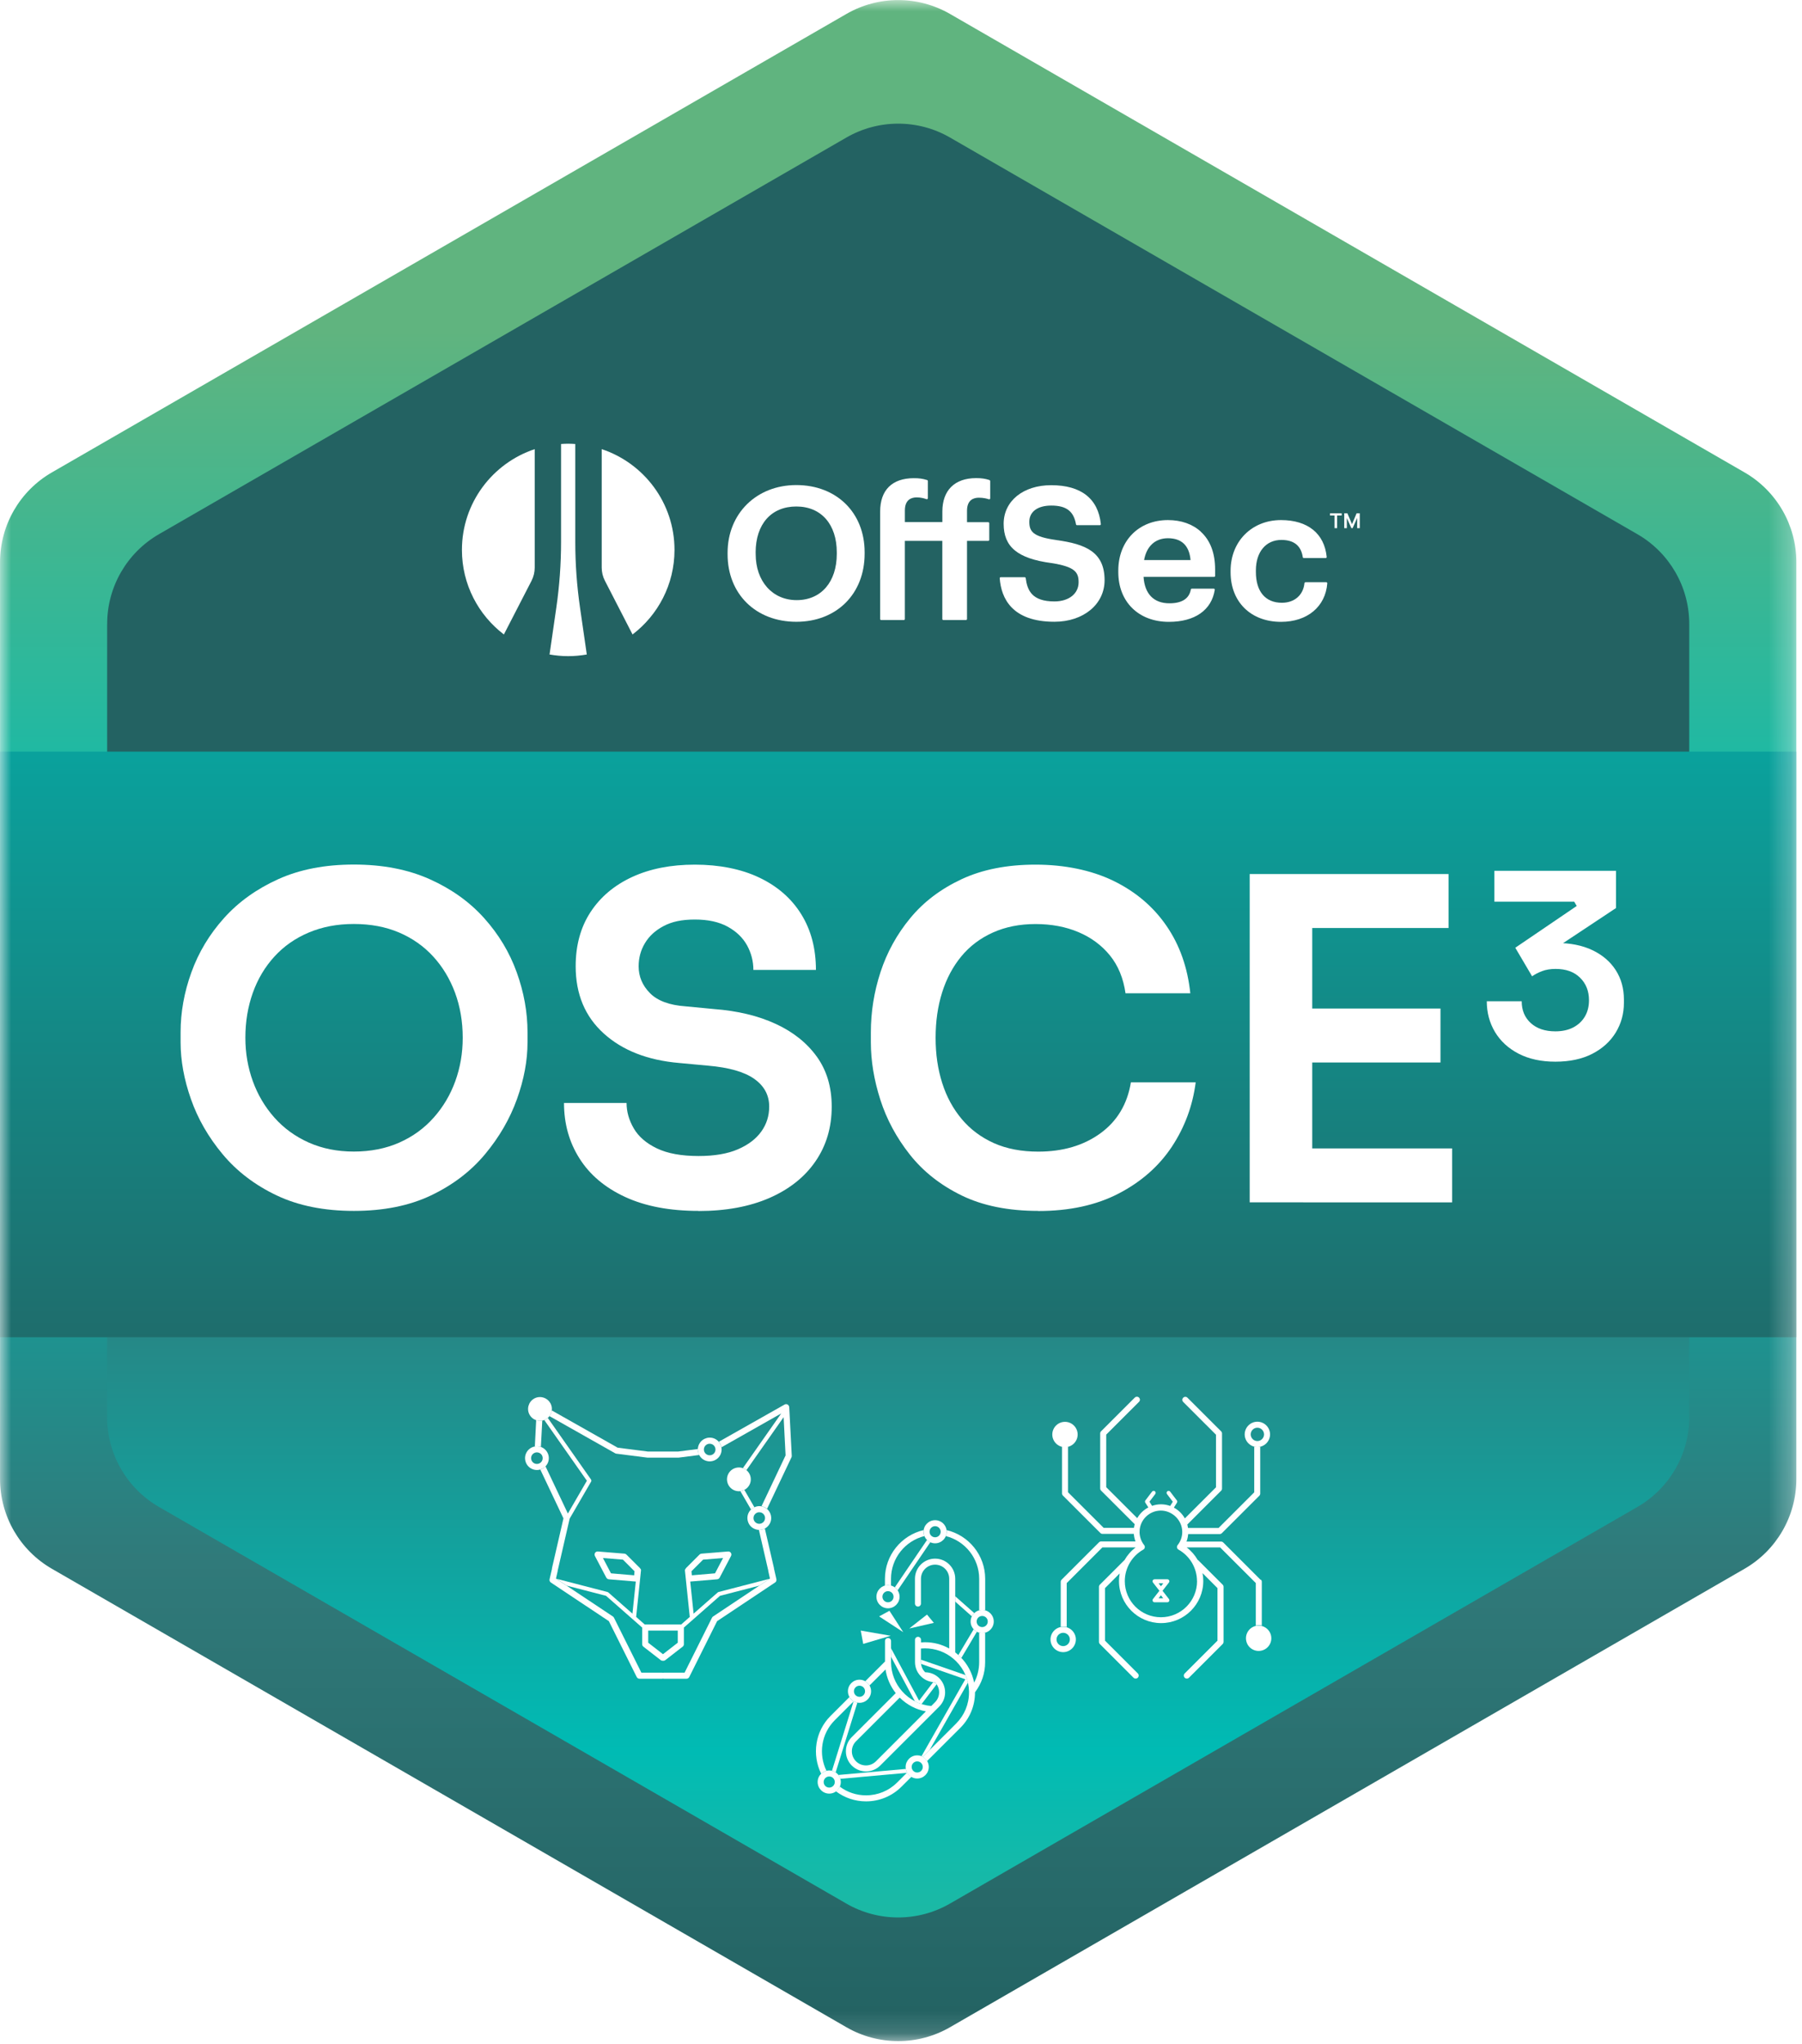
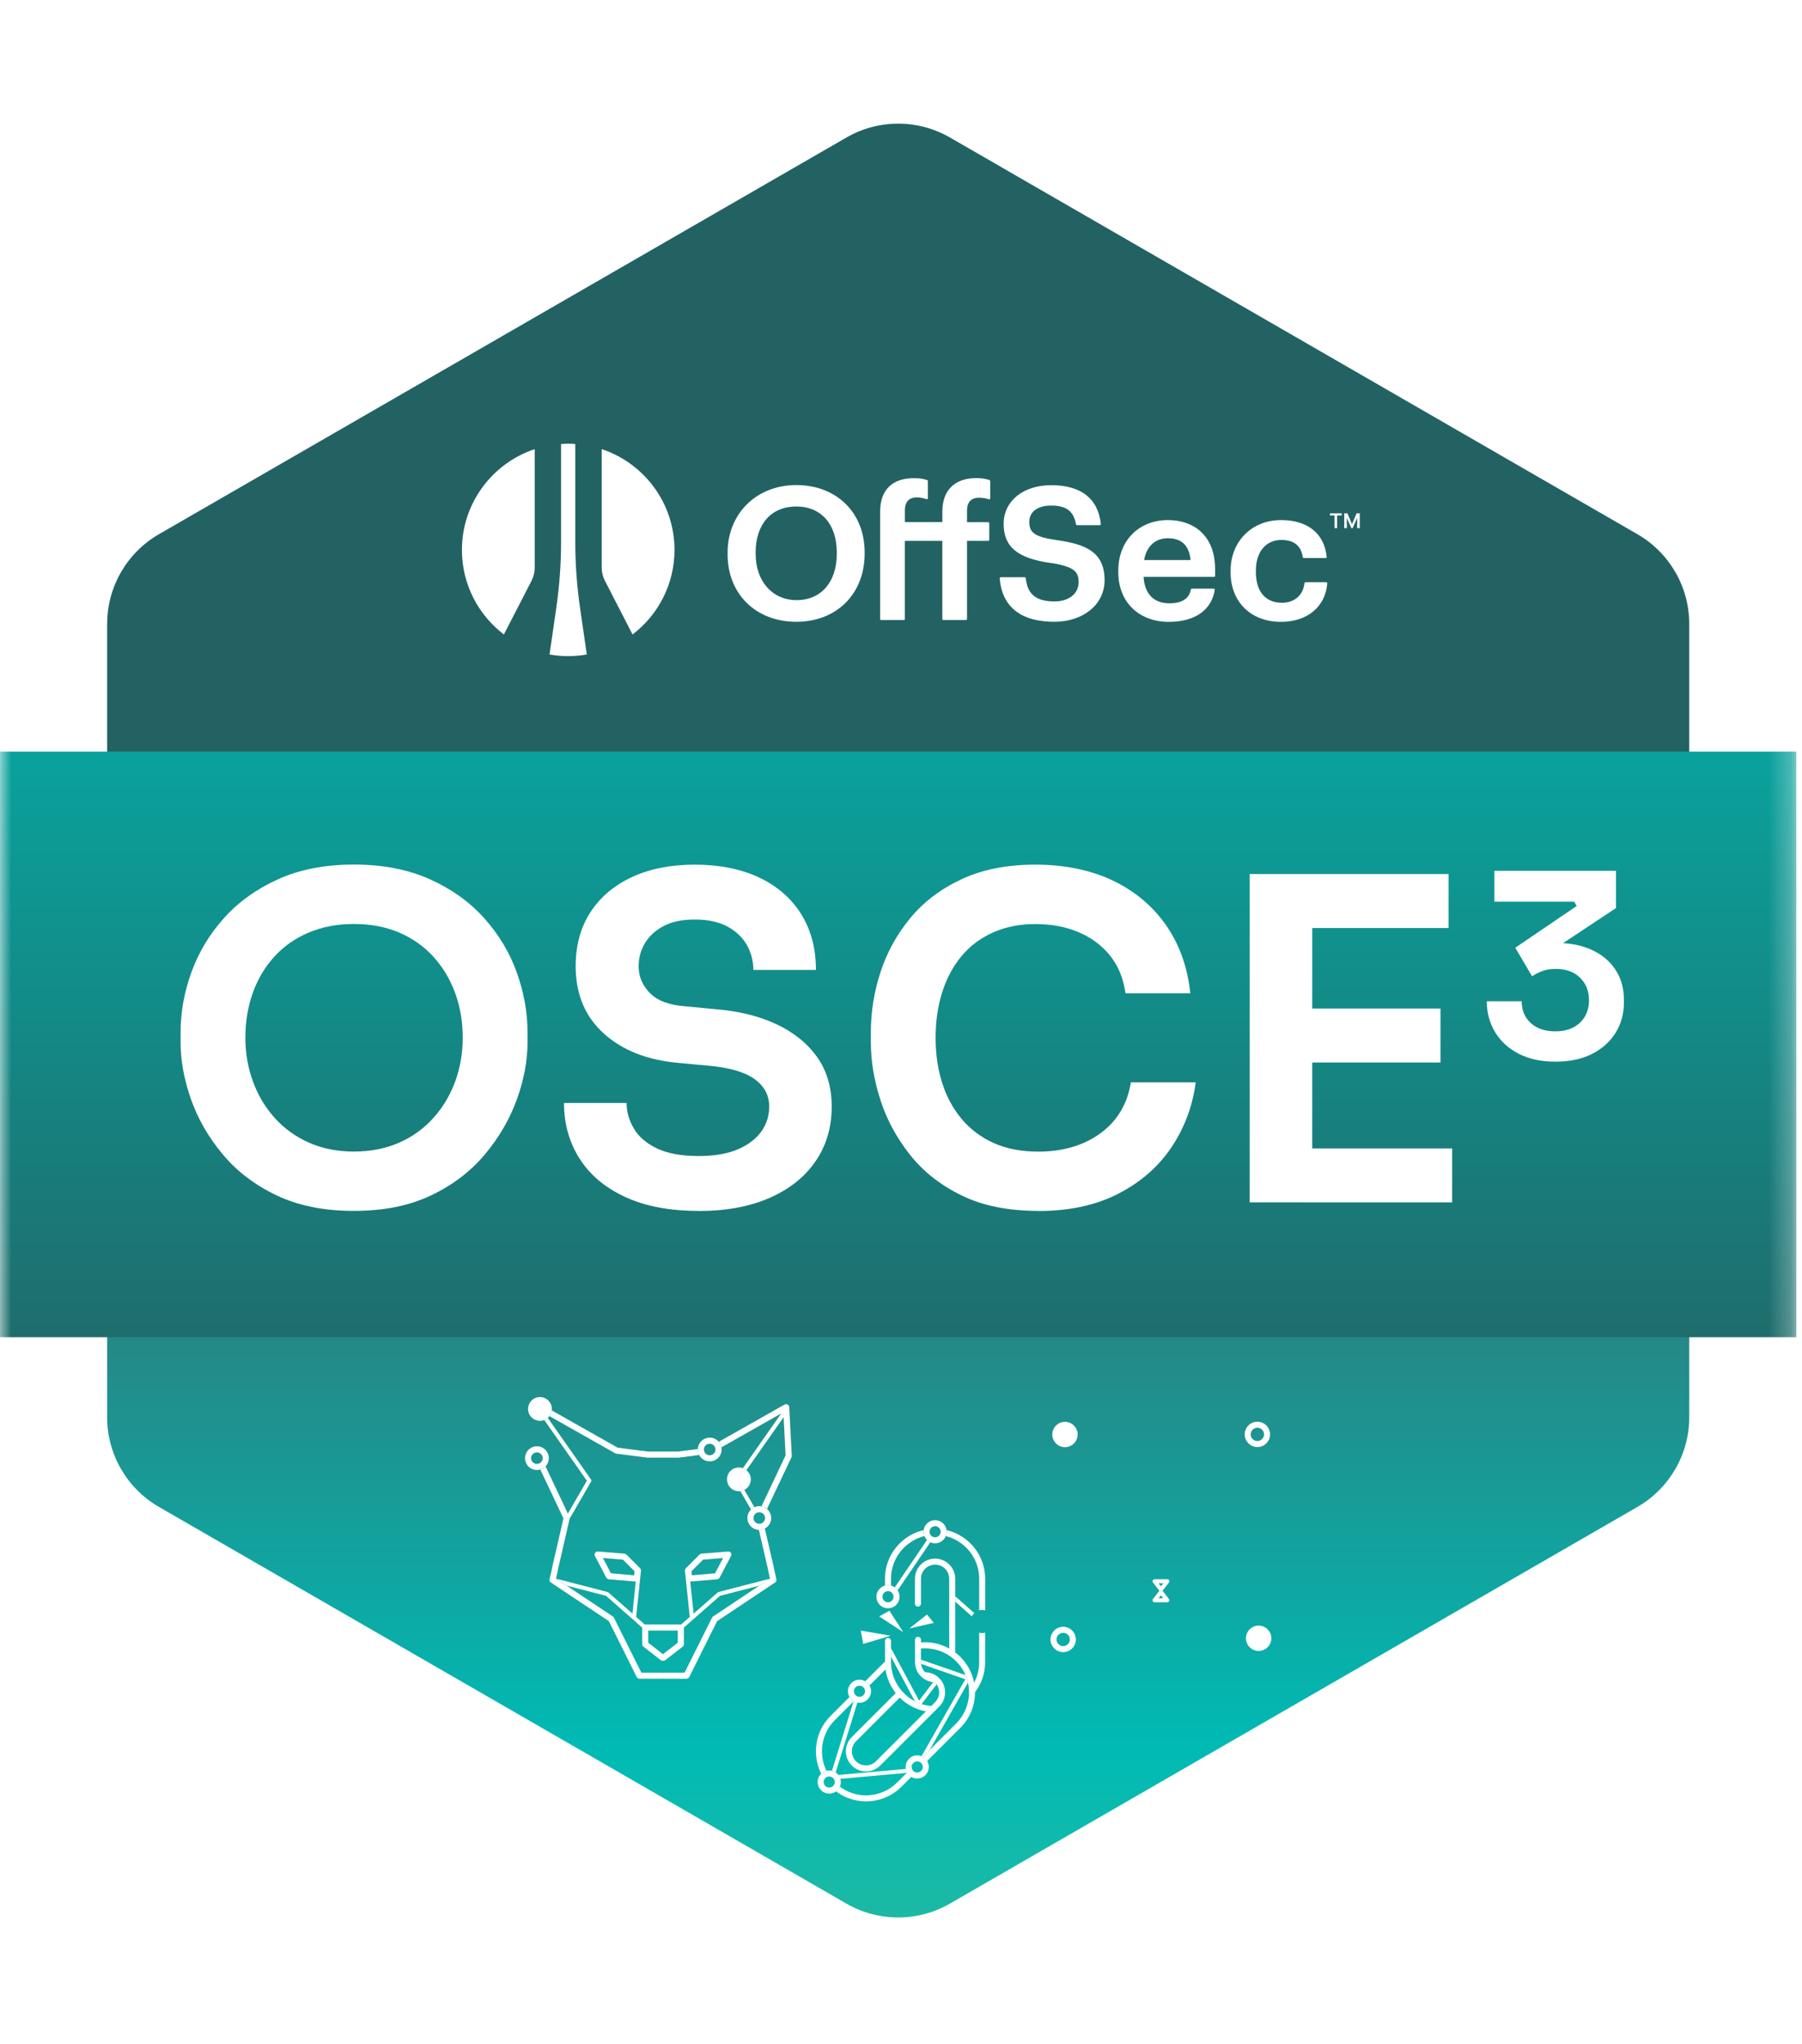
<svg xmlns="http://www.w3.org/2000/svg" width="82" height="93" viewBox="0 0 82 93" fill="none">
  <mask id="mask0_12156_296" style="mask-type:luminance" maskUnits="userSpaceOnUse" x="0" y="0" width="82" height="93">
    <path d="M81.743 0.003H0.002V92.855H81.743V0.003Z" fill="white" />
  </mask>
  <g mask="url(#mask0_12156_296)">
-     <path d="M0.002 25.573V67.287C0.002 68.971 0.902 70.526 2.36 71.368L38.515 92.225C39.974 93.067 41.772 93.067 43.231 92.225L79.386 71.368C80.844 70.526 81.743 68.971 81.743 67.287V25.573C81.743 23.889 80.844 22.334 79.386 21.492L43.231 0.635C41.772 -0.207 39.974 -0.207 38.515 0.635L2.36 21.492C0.902 22.332 0.002 23.889 0.002 25.573Z" fill="url(#paint0_linear_12156_296)" />
    <g filter="url(#filter0_d_12156_296)">
      <path d="M4.875 28.384V64.473C4.875 66.157 5.774 67.713 7.233 68.555L38.513 86.6C39.972 87.442 41.77 87.442 43.229 86.6L74.511 68.555C75.969 67.713 76.869 66.157 76.869 64.473V28.384C76.869 26.7 75.969 25.144 74.511 24.303L43.231 6.257C41.772 5.415 39.973 5.415 38.515 6.257L7.235 24.301C5.776 25.143 4.877 26.698 4.877 28.382L4.875 28.384Z" fill="url(#paint1_linear_12156_296)" />
    </g>
    <path d="M0.002 60.833H81.743V34.194H0.002V60.833Z" fill="url(#paint2_linear_12156_296)" />
    <path d="M16.101 55.088C14.749 55.088 13.58 54.853 12.589 54.383C11.599 53.912 10.78 53.288 10.132 52.511C9.483 51.733 9.002 50.897 8.689 50.003C8.375 49.11 8.218 48.248 8.218 47.415V46.964C8.218 46.05 8.381 45.14 8.71 44.233C9.037 43.326 9.532 42.503 10.194 41.766C10.855 41.029 11.678 40.441 12.662 39.996C13.644 39.553 14.791 39.331 16.101 39.331C17.41 39.331 18.561 39.553 19.551 39.996C20.54 40.439 21.367 41.029 22.029 41.766C22.691 42.503 23.186 43.324 23.513 44.233C23.84 45.14 24.005 46.05 24.005 46.964V47.415C24.005 48.248 23.844 49.11 23.524 50.003C23.203 50.897 22.719 51.733 22.07 52.511C21.422 53.288 20.601 53.912 19.613 54.383C18.622 54.855 17.453 55.088 16.101 55.088ZM16.101 52.388C16.865 52.388 17.555 52.252 18.17 51.98C18.785 51.707 19.306 51.328 19.735 50.844C20.166 50.361 20.493 49.807 20.718 49.187C20.943 48.566 21.056 47.908 21.056 47.212C21.056 46.475 20.939 45.794 20.708 45.165C20.476 44.539 20.146 43.989 19.715 43.517C19.285 43.047 18.766 42.682 18.159 42.423C17.552 42.164 16.865 42.035 16.101 42.035C15.337 42.035 14.668 42.165 14.053 42.423C13.438 42.682 12.916 43.047 12.487 43.517C12.056 43.989 11.729 44.537 11.505 45.165C11.28 45.794 11.166 46.475 11.166 47.212C11.166 47.908 11.28 48.566 11.505 49.187C11.729 49.807 12.058 50.361 12.487 50.844C12.918 51.328 13.44 51.707 14.053 51.98C14.668 52.253 15.35 52.388 16.101 52.388Z" fill="white" />
    <path d="M31.786 55.088C30.475 55.088 29.363 54.877 28.448 54.454C27.534 54.031 26.842 53.449 26.371 52.704C25.899 51.961 25.665 51.119 25.665 50.177H28.512C28.512 50.572 28.62 50.957 28.839 51.333C29.057 51.708 29.407 52.011 29.893 52.244C30.377 52.476 31.009 52.591 31.788 52.591C32.51 52.591 33.108 52.489 33.579 52.285C34.051 52.081 34.405 51.81 34.643 51.477C34.883 51.143 35.002 50.764 35.002 50.342C35.002 49.823 34.777 49.404 34.326 49.084C33.875 48.763 33.172 48.562 32.217 48.48L30.905 48.358C29.472 48.235 28.329 47.789 27.476 47.018C26.622 46.248 26.196 45.227 26.196 43.959C26.196 43.004 26.421 42.183 26.872 41.493C27.323 40.805 27.953 40.273 28.766 39.897C29.579 39.522 30.53 39.335 31.622 39.335C32.715 39.335 33.735 39.532 34.56 39.929C35.386 40.324 36.021 40.88 36.464 41.597C36.907 42.313 37.129 43.155 37.129 44.124H34.282C34.282 43.728 34.186 43.358 33.996 43.009C33.804 42.662 33.512 42.378 33.115 42.159C32.719 41.941 32.221 41.832 31.621 41.832C31.02 41.832 30.572 41.931 30.198 42.129C29.822 42.327 29.54 42.586 29.348 42.907C29.156 43.227 29.061 43.579 29.061 43.961C29.061 44.424 29.232 44.831 29.574 45.178C29.915 45.526 30.454 45.728 31.192 45.781L32.482 45.904C33.561 45.986 34.499 46.21 35.298 46.58C36.096 46.947 36.72 47.447 37.171 48.073C37.622 48.702 37.847 49.457 37.847 50.345C37.847 51.286 37.602 52.115 37.11 52.831C36.618 53.548 35.918 54.104 35.011 54.5C34.103 54.895 33.029 55.093 31.788 55.093L31.786 55.088Z" fill="white" />
    <path d="M47.245 55.088C45.881 55.088 44.716 54.853 43.754 54.383C42.792 53.912 42.006 53.292 41.399 52.522C40.792 51.752 40.344 50.92 40.058 50.026C39.772 49.132 39.628 48.263 39.628 47.417V46.966C39.628 46.039 39.774 45.125 40.067 44.225C40.362 43.325 40.811 42.507 41.42 41.77C42.026 41.033 42.804 40.444 43.754 39.999C44.702 39.556 45.826 39.335 47.123 39.335C48.419 39.335 49.655 39.58 50.664 40.071C51.675 40.563 52.48 41.245 53.08 42.119C53.681 42.992 54.042 44.014 54.165 45.188H51.216C51.12 44.506 50.884 43.932 50.51 43.469C50.134 43.006 49.656 42.651 49.076 42.406C48.497 42.161 47.844 42.038 47.121 42.038C46.398 42.038 45.749 42.168 45.177 42.426C44.603 42.685 44.125 43.047 43.743 43.51C43.361 43.974 43.07 44.52 42.872 45.147C42.674 45.775 42.575 46.463 42.575 47.214C42.575 47.965 42.674 48.632 42.872 49.261C43.07 49.889 43.367 50.437 43.763 50.909C44.159 51.38 44.647 51.744 45.227 52.004C45.807 52.263 46.48 52.391 47.244 52.391C48.363 52.391 49.304 52.115 50.068 51.562C50.832 51.009 51.298 50.236 51.461 49.24H54.41C54.273 50.304 53.912 51.279 53.326 52.167C52.737 53.054 51.933 53.763 50.909 54.295C49.886 54.828 48.663 55.093 47.244 55.093L47.245 55.088Z" fill="white" />
    <path d="M56.867 54.698V39.763H59.713V54.698H56.867ZM59.303 42.218V39.763H65.916V42.218H59.303ZM59.303 48.336V45.881H65.549V48.336H59.303ZM59.303 54.7V52.245H66.079V54.7H59.303Z" fill="white" />
    <path d="M70.778 48.299C70.128 48.299 69.569 48.177 69.1 47.934C68.632 47.69 68.275 47.36 68.026 46.943C67.778 46.525 67.656 46.061 67.656 45.551H69.245C69.245 45.961 69.382 46.291 69.657 46.542C69.932 46.793 70.304 46.919 70.776 46.919C71.094 46.919 71.365 46.859 71.593 46.74C71.821 46.62 71.997 46.454 72.122 46.242C72.246 46.03 72.307 45.783 72.307 45.505C72.307 45.087 72.172 44.746 71.901 44.48C71.631 44.212 71.26 44.079 70.787 44.079C70.555 44.079 70.352 44.112 70.177 44.178C70.002 44.244 69.85 44.322 69.718 44.415L68.953 43.116L71.749 41.215L71.633 41.019H68.002V39.616H73.537V41.309L70.671 43.21L69.778 43.048C69.924 43.001 70.083 42.965 70.254 42.938C70.424 42.912 70.609 42.898 70.811 42.898C71.452 42.898 72.004 43.007 72.464 43.227C72.925 43.447 73.278 43.751 73.525 44.137C73.772 44.523 73.896 44.968 73.896 45.471V45.621C73.896 46.116 73.772 46.565 73.525 46.972C73.277 47.378 72.922 47.701 72.458 47.94C71.994 48.179 71.433 48.299 70.776 48.299H70.778Z" fill="white" />
    <path d="M39.168 74.18L39.281 74.786L40.529 74.416L39.168 74.18Z" fill="white" />
    <path d="M40.474 73.28L40.004 73.535L41.102 74.252L40.474 73.28Z" fill="white" />
    <path d="M41.376 74.085L42.495 73.829L42.183 73.452L41.376 74.085Z" fill="white" />
    <path d="M40.408 73.166C40.117 73.166 39.882 72.931 39.882 72.64C39.882 72.35 40.117 72.114 40.408 72.114C40.698 72.114 40.935 72.35 40.935 72.64C40.935 72.931 40.698 73.166 40.408 73.166ZM40.408 72.387C40.268 72.387 40.155 72.5 40.155 72.64C40.155 72.78 40.268 72.893 40.408 72.893C40.548 72.893 40.661 72.78 40.661 72.64C40.661 72.5 40.548 72.387 40.408 72.387Z" fill="white" />
    <path d="M39.111 77.467C38.821 77.467 38.585 77.232 38.585 76.941C38.585 76.65 38.821 76.415 39.111 76.415C39.402 76.415 39.638 76.65 39.638 76.941C39.638 77.232 39.402 77.467 39.111 77.467ZM39.111 76.688C38.971 76.688 38.858 76.802 38.858 76.941C38.858 77.081 38.971 77.194 39.111 77.194C39.251 77.194 39.364 77.081 39.364 76.941C39.364 76.802 39.251 76.688 39.111 76.688Z" fill="white" />
-     <path d="M44.694 74.294C44.404 74.294 44.168 74.058 44.168 73.768C44.168 73.477 44.404 73.241 44.694 73.241C44.985 73.241 45.221 73.477 45.221 73.768C45.221 74.058 44.985 74.294 44.694 74.294ZM44.694 73.515C44.554 73.515 44.442 73.628 44.442 73.768C44.442 73.907 44.554 74.021 44.694 74.021C44.835 74.021 44.948 73.907 44.948 73.768C44.948 73.628 44.835 73.515 44.694 73.515Z" fill="white" />
    <path d="M41.738 80.91C41.447 80.91 41.211 80.675 41.211 80.384C41.211 80.094 41.447 79.857 41.738 79.857C42.029 79.857 42.264 80.094 42.264 80.384C42.264 80.675 42.029 80.91 41.738 80.91ZM41.738 80.131C41.598 80.131 41.485 80.244 41.485 80.384C41.485 80.524 41.598 80.637 41.738 80.637C41.878 80.637 41.991 80.524 41.991 80.384C41.991 80.244 41.878 80.131 41.738 80.131Z" fill="white" />
    <path d="M42.552 70.21C42.262 70.21 42.026 69.974 42.026 69.684C42.026 69.393 42.262 69.158 42.552 69.158C42.843 69.158 43.079 69.393 43.079 69.684C43.079 69.974 42.843 70.21 42.552 70.21ZM42.552 69.431C42.412 69.431 42.299 69.544 42.299 69.684C42.299 69.824 42.412 69.936 42.552 69.936C42.692 69.936 42.805 69.824 42.805 69.684C42.805 69.544 42.692 69.431 42.552 69.431Z" fill="white" />
    <path d="M42.184 70.058L40.718 72.215C40.768 72.253 40.812 72.298 40.847 72.35L42.335 70.16C42.279 70.135 42.228 70.101 42.184 70.058Z" fill="white" />
    <path d="M37.734 81.597C37.443 81.597 37.207 81.361 37.207 81.07C37.207 80.779 37.443 80.544 37.734 80.544C38.025 80.544 38.261 80.779 38.261 81.07C38.261 81.361 38.025 81.597 37.734 81.597ZM37.734 80.817C37.594 80.817 37.481 80.93 37.481 81.07C37.481 81.21 37.594 81.323 37.734 81.323C37.874 81.323 37.987 81.21 37.987 81.07C37.987 80.93 37.874 80.817 37.734 80.817Z" fill="white" />
    <path d="M38.239 80.924L41.282 80.651C41.251 80.598 41.229 80.538 41.219 80.474L38.149 80.749C38.19 80.801 38.22 80.86 38.239 80.924Z" fill="white" />
    <path d="M38.027 80.631L39.014 77.46C38.953 77.449 38.895 77.427 38.843 77.395L37.859 80.557C37.92 80.573 37.977 80.597 38.027 80.631Z" fill="white" />
    <path d="M40.545 72.134V71.826C40.545 70.888 41.192 70.1 42.063 69.881C42.038 69.82 42.024 69.754 42.024 69.685C42.024 69.658 42.027 69.633 42.03 69.608C41.022 69.844 40.269 70.748 40.269 71.826V72.134C40.314 72.121 40.359 72.115 40.407 72.115C40.454 72.115 40.499 72.121 40.543 72.134H40.545Z" fill="white" />
    <path d="M43.073 69.608C43.075 69.633 43.079 69.658 43.079 69.685C43.079 69.754 43.064 69.822 43.039 69.881C43.91 70.1 44.558 70.888 44.558 71.826V73.26C44.602 73.248 44.647 73.241 44.695 73.241C44.742 73.241 44.787 73.248 44.831 73.26V71.826C44.831 70.748 44.078 69.843 43.071 69.608H43.073Z" fill="white" />
    <path d="M41.279 80.638L40.828 81.088C40.449 81.468 39.945 81.676 39.409 81.676C38.971 81.676 38.558 81.537 38.215 81.28C38.176 81.367 38.116 81.439 38.041 81.494C38.434 81.79 38.909 81.95 39.41 81.95C40.018 81.95 40.592 81.712 41.023 81.282L41.473 80.833C41.392 80.785 41.326 80.718 41.282 80.636L41.279 80.638Z" fill="white" />
    <path d="M38.847 77.397C38.767 77.35 38.699 77.284 38.654 77.204L37.795 78.062C37.084 78.772 36.943 79.837 37.368 80.692C37.434 80.627 37.517 80.581 37.608 80.558C37.24 79.809 37.366 78.877 37.989 78.255L38.847 77.397Z" fill="white" />
    <path d="M44.557 74.274V75.616C44.557 75.946 44.478 76.262 44.328 76.548C44.241 76.108 44.026 75.703 43.704 75.379C43.631 75.307 43.551 75.238 43.468 75.173V71.823C43.468 71.319 43.058 70.907 42.551 70.907C42.045 70.907 41.635 71.317 41.635 71.823V72.951C41.635 73.026 41.697 73.088 41.772 73.088C41.847 73.088 41.908 73.026 41.908 72.951V71.823C41.908 71.47 42.196 71.181 42.551 71.181C42.907 71.181 43.194 71.468 43.194 71.823V74.996C42.858 74.809 42.482 74.71 42.092 74.71C42.031 74.71 41.971 74.714 41.91 74.718V74.6C41.91 74.525 41.849 74.464 41.773 74.464C41.698 74.464 41.637 74.525 41.637 74.6V75.615C41.637 75.887 41.756 76.143 41.967 76.317C42.128 76.452 42.331 76.528 42.542 76.529C42.544 76.531 42.545 76.532 42.546 76.534C42.668 76.655 42.735 76.817 42.735 76.988C42.735 77.159 42.669 77.321 42.546 77.442L42.377 77.612C41.865 77.568 41.395 77.33 41.05 76.941C40.731 76.581 40.553 76.119 40.547 75.639V74.655C40.547 74.58 40.486 74.519 40.409 74.519C40.332 74.519 40.272 74.58 40.272 74.655V75.587L39.373 76.485C39.453 76.531 39.52 76.598 39.566 76.678L40.296 75.95C40.354 76.341 40.514 76.713 40.761 77.025L38.76 79.025C38.587 79.198 38.492 79.427 38.492 79.672C38.492 79.917 38.588 80.147 38.76 80.32C38.933 80.492 39.162 80.588 39.408 80.588C39.653 80.588 39.882 80.492 40.055 80.32L42.525 77.852L42.738 77.638C42.911 77.465 43.007 77.236 43.007 76.991C43.007 76.746 42.911 76.517 42.738 76.344C42.72 76.325 42.699 76.306 42.677 76.289C42.517 76.154 42.312 76.078 42.102 76.077C41.977 75.956 41.907 75.791 41.907 75.618V74.996C42.385 74.954 42.861 75.081 43.249 75.357C43.342 75.423 43.43 75.497 43.509 75.576C43.875 75.942 44.084 76.429 44.095 76.947V76.993C44.095 77.528 43.886 78.032 43.507 78.411L41.99 79.927C42.072 79.972 42.139 80.038 42.187 80.117L43.701 78.604C44.131 78.174 44.368 77.602 44.368 76.993C44.368 76.991 44.368 76.988 44.368 76.986C44.669 76.589 44.829 76.118 44.829 75.618V74.275C44.785 74.287 44.74 74.294 44.692 74.294C44.645 74.294 44.6 74.287 44.556 74.275L44.557 74.274ZM39.86 80.127C39.739 80.248 39.577 80.315 39.406 80.315C39.235 80.315 39.073 80.249 38.952 80.127C38.831 80.005 38.764 79.844 38.764 79.672C38.764 79.501 38.831 79.339 38.952 79.218L40.942 77.23C41.27 77.556 41.68 77.773 42.132 77.856L39.86 80.127Z" fill="white" />
    <path d="M44.047 76.549C44.02 76.431 43.984 76.316 43.937 76.206L41.926 75.509C41.926 75.509 41.915 75.509 41.909 75.505V75.617C41.909 75.644 41.911 75.671 41.915 75.697L43.926 76.395L41.933 79.896C41.959 79.907 41.985 79.92 42.008 79.934C42.003 79.93 41.998 79.927 41.994 79.924L42.299 79.619L44.048 76.547L44.047 76.549Z" fill="white" />
    <path d="M42.545 76.539C42.545 76.539 42.542 76.535 42.54 76.534C42.513 76.534 42.487 76.532 42.462 76.529L41.824 77.368L40.547 74.985V75.373L41.635 77.401C41.731 77.451 41.831 77.492 41.935 77.525L42.62 76.626C42.599 76.597 42.575 76.567 42.548 76.54L42.545 76.539Z" fill="white" />
    <path d="M44.334 73.385L43.467 72.619V72.862L44.224 73.533C44.252 73.478 44.288 73.428 44.332 73.385H44.334Z" fill="white" />
-     <path d="M44.306 74.123L43.609 75.294C43.641 75.323 43.674 75.351 43.704 75.382C43.718 75.397 43.73 75.412 43.745 75.427L44.452 74.236C44.397 74.207 44.348 74.168 44.306 74.124V74.123Z" fill="white" />
    <path d="M32.296 66.483C32.205 66.483 32.112 66.46 32.025 66.411C31.768 66.262 31.678 65.93 31.828 65.673C31.977 65.415 32.309 65.326 32.566 65.474C32.824 65.624 32.914 65.955 32.764 66.213C32.664 66.386 32.481 66.483 32.294 66.483H32.296ZM32.296 65.679C32.205 65.679 32.115 65.726 32.066 65.811C31.994 65.937 32.036 66.098 32.162 66.17C32.288 66.243 32.45 66.2 32.523 66.075C32.595 65.949 32.552 65.787 32.427 65.715C32.385 65.691 32.34 65.68 32.294 65.68L32.296 65.679Z" fill="white" />
    <path d="M24.433 66.876C24.342 66.876 24.25 66.853 24.163 66.804C23.905 66.655 23.815 66.323 23.965 66.066C24.114 65.808 24.446 65.719 24.704 65.868C24.961 66.017 25.051 66.348 24.901 66.606C24.801 66.779 24.619 66.876 24.431 66.876H24.433ZM24.433 66.072C24.342 66.072 24.252 66.119 24.203 66.204C24.131 66.33 24.174 66.491 24.299 66.564C24.425 66.636 24.587 66.594 24.66 66.468C24.732 66.342 24.69 66.18 24.564 66.108C24.523 66.085 24.477 66.073 24.431 66.073L24.433 66.072Z" fill="white" />
    <path d="M34.552 69.6C34.461 69.6 34.368 69.576 34.282 69.528C34.156 69.456 34.066 69.339 34.03 69.199C33.992 69.059 34.011 68.913 34.084 68.789C34.233 68.532 34.565 68.442 34.822 68.591C34.948 68.664 35.038 68.78 35.074 68.92C35.112 69.059 35.093 69.206 35.02 69.33C34.92 69.502 34.737 69.6 34.55 69.6H34.552ZM34.552 68.796C34.461 68.796 34.373 68.843 34.322 68.928C34.288 68.989 34.279 69.059 34.295 69.127C34.313 69.194 34.357 69.251 34.418 69.287C34.544 69.36 34.706 69.317 34.778 69.191C34.813 69.13 34.822 69.059 34.805 68.992C34.786 68.924 34.744 68.868 34.682 68.832C34.642 68.808 34.596 68.797 34.55 68.797L34.552 68.796Z" fill="white" />
    <path d="M31.757 65.92L30.852 66.036H29.488L28.107 65.86L25.108 64.164C25.096 64.258 25.06 64.347 25.002 64.423L27.994 66.115C28.009 66.124 28.027 66.129 28.044 66.132L29.462 66.313C29.462 66.313 29.473 66.313 29.479 66.313H30.861C30.861 66.313 30.872 66.313 30.878 66.313L31.82 66.192C31.776 66.108 31.754 66.014 31.757 65.92Z" fill="white" />
    <path d="M25.039 63.827C24.89 63.57 24.558 63.48 24.3 63.629C24.043 63.779 23.953 64.11 24.102 64.368C24.202 64.54 24.385 64.638 24.572 64.638C24.663 64.638 24.756 64.615 24.843 64.566C25.1 64.416 25.19 64.085 25.041 63.827H25.039Z" fill="white" />
-     <path d="M24.613 65.825L24.676 64.627C24.641 64.633 24.607 64.638 24.572 64.638C24.512 64.638 24.454 64.626 24.399 64.607L24.338 65.803C24.43 65.786 24.526 65.794 24.614 65.825H24.613Z" fill="white" />
    <path d="M33.893 66.832C33.635 66.683 33.303 66.772 33.154 67.03C33.005 67.288 33.095 67.619 33.352 67.768C33.437 67.817 33.53 67.841 33.623 67.841C33.81 67.841 33.992 67.743 34.093 67.57C34.242 67.313 34.153 66.981 33.895 66.832H33.893Z" fill="white" />
    <path d="M34.328 68.569L33.873 67.781C33.816 67.811 33.754 67.83 33.692 67.84L34.176 68.674C34.221 68.63 34.273 68.595 34.33 68.569H34.328Z" fill="white" />
    <path d="M35.912 64.012C35.909 63.963 35.882 63.921 35.84 63.897C35.797 63.873 35.747 63.873 35.704 63.897L32.71 65.59C32.771 65.663 32.812 65.749 32.83 65.842L35.55 64.302L33.804 66.791C33.834 66.801 33.865 66.814 33.894 66.831C33.92 66.847 33.944 66.864 33.966 66.882L35.659 64.471L35.748 66.211L34.653 68.523C34.712 68.534 34.771 68.554 34.826 68.586C34.854 68.602 34.879 68.622 34.904 68.643L36.016 66.297C36.025 66.277 36.03 66.253 36.029 66.231L35.914 64.007L35.912 64.012Z" fill="white" />
    <path d="M35.331 71.846L35.231 71.406C35.231 71.406 35.226 71.391 35.223 71.384C35.223 71.37 35.223 71.356 35.22 71.34L34.804 69.537C34.726 69.578 34.639 69.6 34.552 69.6C34.545 69.6 34.541 69.6 34.534 69.6L34.949 71.403C34.949 71.403 34.954 71.417 34.957 71.425C34.957 71.439 34.957 71.453 34.959 71.467L35.037 71.814L32.447 73.54C32.426 73.555 32.41 73.572 32.4 73.594L31.153 76.093H30.213C30.198 76.093 30.183 76.097 30.169 76.101C30.154 76.097 30.141 76.093 30.125 76.093H29.185L27.938 73.594C27.927 73.572 27.912 73.553 27.891 73.54L25.3 71.814L25.379 71.467C25.382 71.451 25.382 71.436 25.381 71.42C25.384 71.414 25.387 71.409 25.389 71.403L25.921 69.092C25.921 69.092 25.921 69.089 25.921 69.088L26.898 67.405C26.915 67.373 26.913 67.334 26.893 67.306L24.927 64.505C24.9 64.529 24.871 64.549 24.838 64.568C24.815 64.581 24.791 64.593 24.768 64.603L26.706 67.364L25.841 68.856L24.823 66.707C24.787 66.745 24.747 66.78 24.701 66.807C24.664 66.829 24.626 66.844 24.587 66.855L25.64 69.076L25.118 71.341C25.115 71.356 25.115 71.371 25.117 71.385C25.114 71.393 25.11 71.4 25.109 71.407L25.008 71.847C24.996 71.904 25.019 71.962 25.066 71.993L27.706 73.751L28.974 76.294C28.998 76.341 29.046 76.371 29.099 76.371H30.125C30.141 76.371 30.154 76.368 30.169 76.364C30.183 76.368 30.198 76.371 30.213 76.371H31.239C31.291 76.371 31.34 76.341 31.364 76.294L32.632 73.751L35.271 71.993C35.319 71.962 35.342 71.904 35.33 71.847L35.331 71.846Z" fill="white" />
    <path d="M27.593 71.773C27.614 71.815 27.657 71.842 27.704 71.847L28.932 71.95L28.78 73.41L27.684 72.447C27.673 72.437 27.66 72.431 27.646 72.426L25.32 71.823L25.79 72.136L27.578 72.599L29.222 74.043V74.8C29.222 74.842 29.242 74.883 29.275 74.91L30.065 75.524C30.091 75.544 30.12 75.554 30.151 75.554C30.157 75.554 30.165 75.554 30.171 75.552C30.177 75.552 30.185 75.554 30.191 75.554C30.221 75.554 30.251 75.544 30.276 75.524L31.067 74.91C31.101 74.883 31.12 74.844 31.12 74.8V74.043L32.763 72.599L34.552 72.136L35.022 71.823L32.695 72.426C32.681 72.429 32.669 72.437 32.658 72.447L31.562 73.41L31.409 71.95L32.635 71.847C32.683 71.842 32.725 71.815 32.747 71.773L33.266 70.785C33.29 70.739 33.287 70.686 33.258 70.643C33.23 70.601 33.183 70.578 33.131 70.582L31.919 70.681C31.886 70.684 31.856 70.698 31.832 70.722L31.223 71.331C31.212 71.343 31.203 71.356 31.196 71.369C31.177 71.388 31.166 71.414 31.167 71.443L31.388 73.559L30.995 73.905C30.995 73.905 30.984 73.903 30.979 73.903H30.199C30.188 73.903 30.177 73.903 30.168 73.906C30.158 73.903 30.147 73.903 30.136 73.903H29.357C29.357 73.903 29.345 73.903 29.341 73.905L28.948 73.559L29.169 71.438C29.172 71.407 29.159 71.378 29.136 71.36C29.13 71.349 29.124 71.339 29.115 71.331L28.505 70.722C28.481 70.698 28.451 70.684 28.418 70.681L27.206 70.582C27.154 70.579 27.107 70.601 27.079 70.643C27.051 70.686 27.049 70.739 27.071 70.785L27.59 71.773H27.593ZM31.994 70.953L32.903 70.879L32.537 71.576L31.482 71.666L31.466 71.481L31.994 70.953ZM29.497 74.181H30.138C30.149 74.181 30.16 74.181 30.169 74.178C30.178 74.181 30.189 74.181 30.201 74.181H30.842V74.732L30.169 75.255L29.497 74.732V74.181ZM28.346 70.953L28.874 71.481L28.858 71.666L27.803 71.576L27.437 70.879L28.346 70.953Z" fill="white" />
    <path d="M52.901 72.369L53.193 71.993C53.215 71.964 53.218 71.928 53.203 71.897C53.187 71.865 53.155 71.846 53.121 71.846H52.538C52.503 71.846 52.472 71.867 52.456 71.897C52.44 71.928 52.445 71.966 52.465 71.993L52.758 72.369L52.465 72.746C52.443 72.775 52.44 72.811 52.456 72.842C52.472 72.874 52.503 72.893 52.538 72.893H53.121C53.155 72.893 53.187 72.872 53.203 72.842C53.218 72.811 53.213 72.773 53.193 72.746L52.901 72.369ZM52.934 72.029L52.829 72.165L52.723 72.029H52.935H52.934ZM52.722 72.712L52.827 72.575L52.932 72.712H52.72H52.722Z" fill="white" />
    <path d="M57.419 75.088C57.727 75.009 57.913 74.695 57.833 74.386C57.753 74.078 57.439 73.893 57.13 73.972C56.822 74.051 56.636 74.366 56.716 74.674C56.795 74.983 57.11 75.168 57.419 75.088Z" fill="white" />
-     <path d="M57.366 71.874L55.664 70.172C55.639 70.147 55.604 70.131 55.566 70.131H53.991C54.034 70.021 54.059 69.907 54.068 69.789H55.505C55.541 69.789 55.576 69.775 55.602 69.748L57.305 68.047C57.33 68.022 57.346 67.987 57.346 67.95V65.832C57.346 65.832 57.346 65.819 57.344 65.813C57.303 65.823 57.261 65.828 57.217 65.828C57.168 65.828 57.121 65.821 57.075 65.808C57.075 65.816 57.074 65.823 57.074 65.83V67.891L55.451 69.513H54.062C54.054 69.459 54.043 69.407 54.029 69.355L55.568 67.817C55.593 67.792 55.608 67.758 55.608 67.72V65.215C55.608 65.178 55.595 65.144 55.568 65.117L54.035 63.586C53.982 63.532 53.895 63.532 53.842 63.586C53.788 63.639 53.788 63.726 53.842 63.779L55.334 65.27V67.662L53.917 69.077C53.801 68.87 53.627 68.699 53.417 68.586L53.557 68.362C53.578 68.331 53.576 68.289 53.553 68.259L53.249 67.86C53.219 67.821 53.161 67.811 53.122 67.843C53.081 67.873 53.073 67.93 53.104 67.97L53.368 68.319L53.249 68.51C53.119 68.463 52.979 68.436 52.831 68.436C52.684 68.436 52.553 68.462 52.425 68.506L52.306 68.317L52.57 67.968C52.6 67.928 52.592 67.871 52.553 67.841C52.512 67.811 52.455 67.819 52.425 67.858L52.122 68.257C52.099 68.287 52.097 68.329 52.117 68.361L52.256 68.578C52.043 68.689 51.867 68.859 51.75 69.066L50.339 67.657V65.265L51.831 63.774C51.885 63.721 51.885 63.635 51.831 63.581C51.778 63.528 51.691 63.528 51.638 63.581L50.105 65.113C50.08 65.138 50.064 65.172 50.064 65.21V67.715C50.064 67.751 50.078 67.786 50.105 67.813L51.635 69.341C51.619 69.395 51.608 69.451 51.6 69.507H50.222L48.599 67.886V65.826C48.599 65.826 48.599 65.816 48.599 65.81C48.557 65.819 48.513 65.826 48.467 65.826C48.422 65.826 48.373 65.819 48.329 65.808C48.329 65.813 48.328 65.819 48.328 65.824V67.942C48.328 67.978 48.342 68.013 48.368 68.039L50.071 69.74C50.096 69.766 50.13 69.781 50.168 69.781H51.594C51.603 69.899 51.628 70.013 51.671 70.124H50.108C50.072 70.124 50.038 70.138 50.011 70.164L48.308 71.866C48.284 71.89 48.268 71.925 48.268 71.963V74.01C48.305 74.002 48.346 73.997 48.386 73.997C48.439 73.997 48.491 74.005 48.541 74.019V72.02L50.163 70.398H51.674C51.467 70.557 51.295 70.755 51.168 70.978C51.163 70.981 51.159 70.983 51.156 70.986L50.049 72.092C50.024 72.117 50.008 72.152 50.008 72.189V74.694C50.008 74.731 50.022 74.765 50.049 74.792L51.581 76.324C51.608 76.35 51.643 76.364 51.679 76.364C51.715 76.364 51.75 76.35 51.776 76.324C51.83 76.27 51.83 76.184 51.776 76.13L50.285 74.64V72.248L50.951 71.581C50.931 71.693 50.92 71.807 50.92 71.924C50.92 72.981 51.779 73.84 52.837 73.84C53.895 73.84 54.755 72.981 54.755 71.924C54.755 71.803 54.744 71.683 54.721 71.567L55.401 72.248V74.64L53.91 76.13C53.856 76.184 53.856 76.27 53.91 76.324C53.936 76.35 53.971 76.364 54.007 76.364C54.043 76.364 54.078 76.35 54.105 76.324L55.637 74.792C55.662 74.767 55.678 74.732 55.678 74.694V72.189C55.678 72.153 55.664 72.118 55.637 72.092L54.53 70.986C54.521 70.977 54.51 70.97 54.499 70.964C54.373 70.745 54.205 70.552 54 70.397H55.522L57.145 72.018V73.956C57.192 73.944 57.239 73.938 57.289 73.938C57.333 73.938 57.376 73.942 57.418 73.953V71.961C57.418 71.925 57.404 71.89 57.377 71.864L57.366 71.874ZM54.472 71.931C54.472 72.838 53.735 73.574 52.828 73.574C51.921 73.574 51.184 72.838 51.184 71.931C51.184 71.338 51.506 70.788 52.025 70.497C52.059 70.479 52.084 70.444 52.092 70.405C52.1 70.365 52.091 70.325 52.066 70.293C51.929 70.121 51.857 69.913 51.855 69.695C51.86 69.682 51.861 69.668 51.861 69.654C51.861 69.643 51.861 69.633 51.858 69.624C51.893 69.12 52.314 68.721 52.826 68.721C53.339 68.721 53.798 69.156 53.798 69.692C53.798 69.911 53.725 70.121 53.587 70.293C53.562 70.325 53.553 70.365 53.56 70.405C53.569 70.444 53.593 70.479 53.628 70.497C54.147 70.788 54.469 71.338 54.469 71.931H54.472Z" fill="white" />
    <path d="M57.217 65.831C56.899 65.831 56.64 65.572 56.64 65.255C56.64 64.937 56.899 64.678 57.217 64.678C57.535 64.678 57.794 64.937 57.794 65.255C57.794 65.572 57.535 65.831 57.217 65.831ZM57.217 64.951C57.05 64.951 56.913 65.088 56.913 65.255C56.913 65.421 57.05 65.558 57.217 65.558C57.383 65.558 57.52 65.421 57.52 65.255C57.52 65.088 57.383 64.951 57.217 64.951Z" fill="white" />
    <path d="M48.462 65.837C48.78 65.837 49.038 65.579 49.038 65.26C49.038 64.942 48.78 64.684 48.462 64.684C48.143 64.684 47.885 64.942 47.885 65.26C47.885 65.579 48.143 65.837 48.462 65.837Z" fill="white" />
    <path d="M48.38 75.161C48.062 75.161 47.803 74.902 47.803 74.584C47.803 74.267 48.062 74.008 48.38 74.008C48.697 74.008 48.957 74.267 48.957 74.584C48.957 74.902 48.697 75.161 48.38 75.161ZM48.38 74.281C48.213 74.281 48.077 74.418 48.077 74.584C48.077 74.751 48.213 74.887 48.38 74.887C48.547 74.887 48.684 74.751 48.684 74.584C48.684 74.418 48.547 74.281 48.38 74.281Z" fill="white" />
    <path fill-rule="evenodd" clip-rule="evenodd" d="M26.178 24.66C26.178 25.659 26.251 26.657 26.394 27.646L26.702 29.775C26.427 29.823 26.144 29.85 25.854 29.85C25.565 29.85 25.284 29.823 25.007 29.775L25.315 27.646C25.458 26.657 25.531 25.659 25.531 24.66V20.199C25.637 20.192 25.744 20.186 25.854 20.186C25.965 20.186 26.071 20.192 26.178 20.199V24.66ZM22.929 28.864L24.188 26.42C24.282 26.234 24.332 26.03 24.332 25.823V20.433C22.409 21.073 21.02 22.882 21.02 25.018C21.02 26.588 21.77 27.981 22.929 28.864ZM27.381 25.823C27.381 26.03 27.431 26.236 27.526 26.42L28.784 28.864C29.943 27.981 30.693 26.588 30.693 25.018C30.693 22.882 29.305 21.071 27.381 20.433V25.823Z" fill="white" />
    <path d="M60.523 23.453V23.351H61.053V23.453H60.523ZM60.729 24.026V23.409H60.846V24.026H60.729ZM61.17 24.026V23.351H61.288V24.026H61.17ZM61.493 24.026L61.193 23.351H61.313L61.523 23.847L61.732 23.351H61.853L61.552 24.026H61.489H61.493ZM61.758 24.026V23.351H61.876V24.026H61.758Z" fill="white" />
    <path d="M36.236 22.067C34.425 22.067 33.109 23.363 33.109 25.147V25.215C33.109 27.024 34.395 28.287 36.236 28.287C38.076 28.287 39.345 27.013 39.345 25.19V25.122C39.345 23.323 38.067 22.067 36.236 22.067ZM34.385 25.139C34.385 23.846 35.094 23.042 36.236 23.042C37.377 23.042 38.078 23.862 38.078 25.13V25.198C38.078 26.476 37.363 27.302 36.253 27.302C35.143 27.302 34.387 26.44 34.387 25.205V25.138L34.385 25.139Z" fill="white" />
    <path d="M45.028 21.838C44.825 21.775 44.666 21.751 44.418 21.751C43.441 21.751 42.882 22.306 42.882 23.273V23.752H41.176V23.223C41.176 22.731 41.47 22.628 41.715 22.628C41.907 22.628 42.06 22.673 42.159 22.709C42.173 22.714 42.189 22.712 42.201 22.704C42.213 22.697 42.222 22.682 42.222 22.667V21.883C42.222 21.863 42.209 21.845 42.189 21.839C41.986 21.776 41.829 21.754 41.587 21.754C40.596 21.754 40.051 22.294 40.051 23.276V28.162C40.051 28.187 40.071 28.207 40.098 28.207H41.127C41.152 28.207 41.175 28.187 41.175 28.162V24.607H42.88V28.162C42.88 28.187 42.901 28.207 42.927 28.207H43.957C43.982 28.207 44.004 28.187 44.004 28.162V24.607H44.969C44.994 24.607 45.016 24.586 45.016 24.561V23.802C45.016 23.777 44.996 23.757 44.969 23.757H44.004V23.237C44.004 22.745 44.298 22.642 44.543 22.642C44.746 22.642 44.901 22.681 44.996 22.714C45.01 22.719 45.026 22.717 45.039 22.709C45.051 22.701 45.059 22.687 45.059 22.671V21.886C45.059 21.866 45.046 21.848 45.026 21.842H45.024L45.028 21.838Z" fill="white" />
    <path d="M48.057 24.566C47.015 24.418 46.839 24.191 46.839 23.736C46.839 23.283 47.213 23 47.837 23C48.523 23 48.858 23.256 48.964 23.855C48.967 23.877 48.987 23.892 49.011 23.892H50.049C50.061 23.892 50.075 23.887 50.083 23.877C50.091 23.867 50.096 23.855 50.094 23.841C49.973 22.684 49.193 22.073 47.835 22.073C46.56 22.073 45.671 22.794 45.671 23.829C45.671 24.865 46.282 25.409 47.854 25.617C48.906 25.785 49.082 26.022 49.082 26.489C49.082 27.009 48.639 27.361 47.981 27.361C46.953 27.361 46.746 26.852 46.675 26.3C46.672 26.277 46.651 26.26 46.628 26.26H45.539C45.526 26.26 45.513 26.266 45.504 26.273C45.494 26.281 45.492 26.296 45.492 26.308C45.559 27.21 46.046 28.286 47.98 28.286C49.303 28.286 50.264 27.491 50.264 26.397C50.264 25.12 49.418 24.75 48.054 24.568L48.057 24.566Z" fill="white" />
    <path d="M54.645 24.188C54.267 23.843 53.75 23.66 53.147 23.66C51.817 23.66 50.888 24.604 50.888 25.958V26.026C50.888 27.38 51.812 28.29 53.189 28.29C54.37 28.29 55.132 27.759 55.278 26.833C55.282 26.821 55.278 26.807 55.267 26.796C55.258 26.786 55.245 26.78 55.231 26.78H54.236C54.214 26.78 54.194 26.796 54.189 26.817C54.114 27.233 53.786 27.446 53.214 27.446C52.504 27.446 52.087 27.02 52.038 26.245H55.247C55.272 26.245 55.294 26.226 55.294 26.2V25.908C55.294 25.163 55.075 24.585 54.643 24.19L54.645 24.188ZM52.062 25.478C52.175 24.848 52.57 24.486 53.147 24.486C53.769 24.486 54.117 24.82 54.176 25.478H52.062Z" fill="white" />
    <path d="M60.385 26.502C60.376 26.492 60.363 26.488 60.351 26.488H59.406C59.383 26.488 59.362 26.505 59.359 26.53C59.307 27.072 58.904 27.422 58.334 27.422C57.58 27.422 57.149 26.91 57.149 26.018V25.95C57.149 25.107 57.605 24.563 58.31 24.563C58.881 24.563 59.208 24.827 59.283 25.349C59.287 25.371 59.307 25.388 59.33 25.388H60.326C60.338 25.388 60.351 25.384 60.36 25.372C60.368 25.363 60.373 25.35 60.371 25.336C60.266 24.271 59.507 23.66 58.292 23.66C56.963 23.66 55.998 24.631 55.998 25.966V26.034C55.998 27.383 56.919 28.29 58.292 28.29C59.489 28.29 60.316 27.601 60.398 26.537C60.398 26.524 60.395 26.511 60.385 26.502Z" fill="white" />
  </g>
  <defs>
    <filter id="filter0_d_12156_296" x="-1.526" y="-0.776" width="84.796" height="94.408" filterUnits="userSpaceOnUse" color-interpolation-filters="sRGB">
      <feFlood flood-opacity="0" result="BackgroundImageFix" />
      <feColorMatrix in="SourceAlpha" type="matrix" values="0 0 0 0 0 0 0 0 0 0 0 0 0 0 0 0 0 0 127 0" result="hardAlpha" />
      <feOffset />
      <feGaussianBlur stdDeviation="3.201" />
      <feColorMatrix type="matrix" values="0 0 0 0 0 0 0 0 0 0 0 0 0 0 0 0 0 0 0.1 0" />
      <feBlend mode="normal" in2="BackgroundImageFix" result="effect1_dropShadow_12156_296" />
      <feBlend mode="normal" in="SourceGraphic" in2="effect1_dropShadow_12156_296" result="shape" />
    </filter>
    <linearGradient id="paint0_linear_12156_296" x1="40.873" y1="92.654" x2="40.873" y2="15.056" gradientUnits="userSpaceOnUse">
      <stop stop-color="#236262" />
      <stop offset="0.28" stop-color="#307A7A" />
      <stop offset="0.63" stop-color="#00BBB4" />
      <stop offset="1" stop-color="#60B47F" />
    </linearGradient>
    <linearGradient id="paint1_linear_12156_296" x1="40.873" y1="105.098" x2="40.873" y2="36.398" gradientUnits="userSpaceOnUse">
      <stop stop-color="#60B47F" />
      <stop offset="0.37" stop-color="#00BBB4" />
      <stop offset="0.72" stop-color="#307A7A" />
      <stop offset="1" stop-color="#236262" />
    </linearGradient>
    <linearGradient id="paint2_linear_12156_296" x1="40.873" y1="66.554" x2="40.873" y2="22.746" gradientUnits="userSpaceOnUse">
      <stop stop-color="#236262" />
      <stop offset="1" stop-color="#01B8B1" />
    </linearGradient>
  </defs>
</svg>